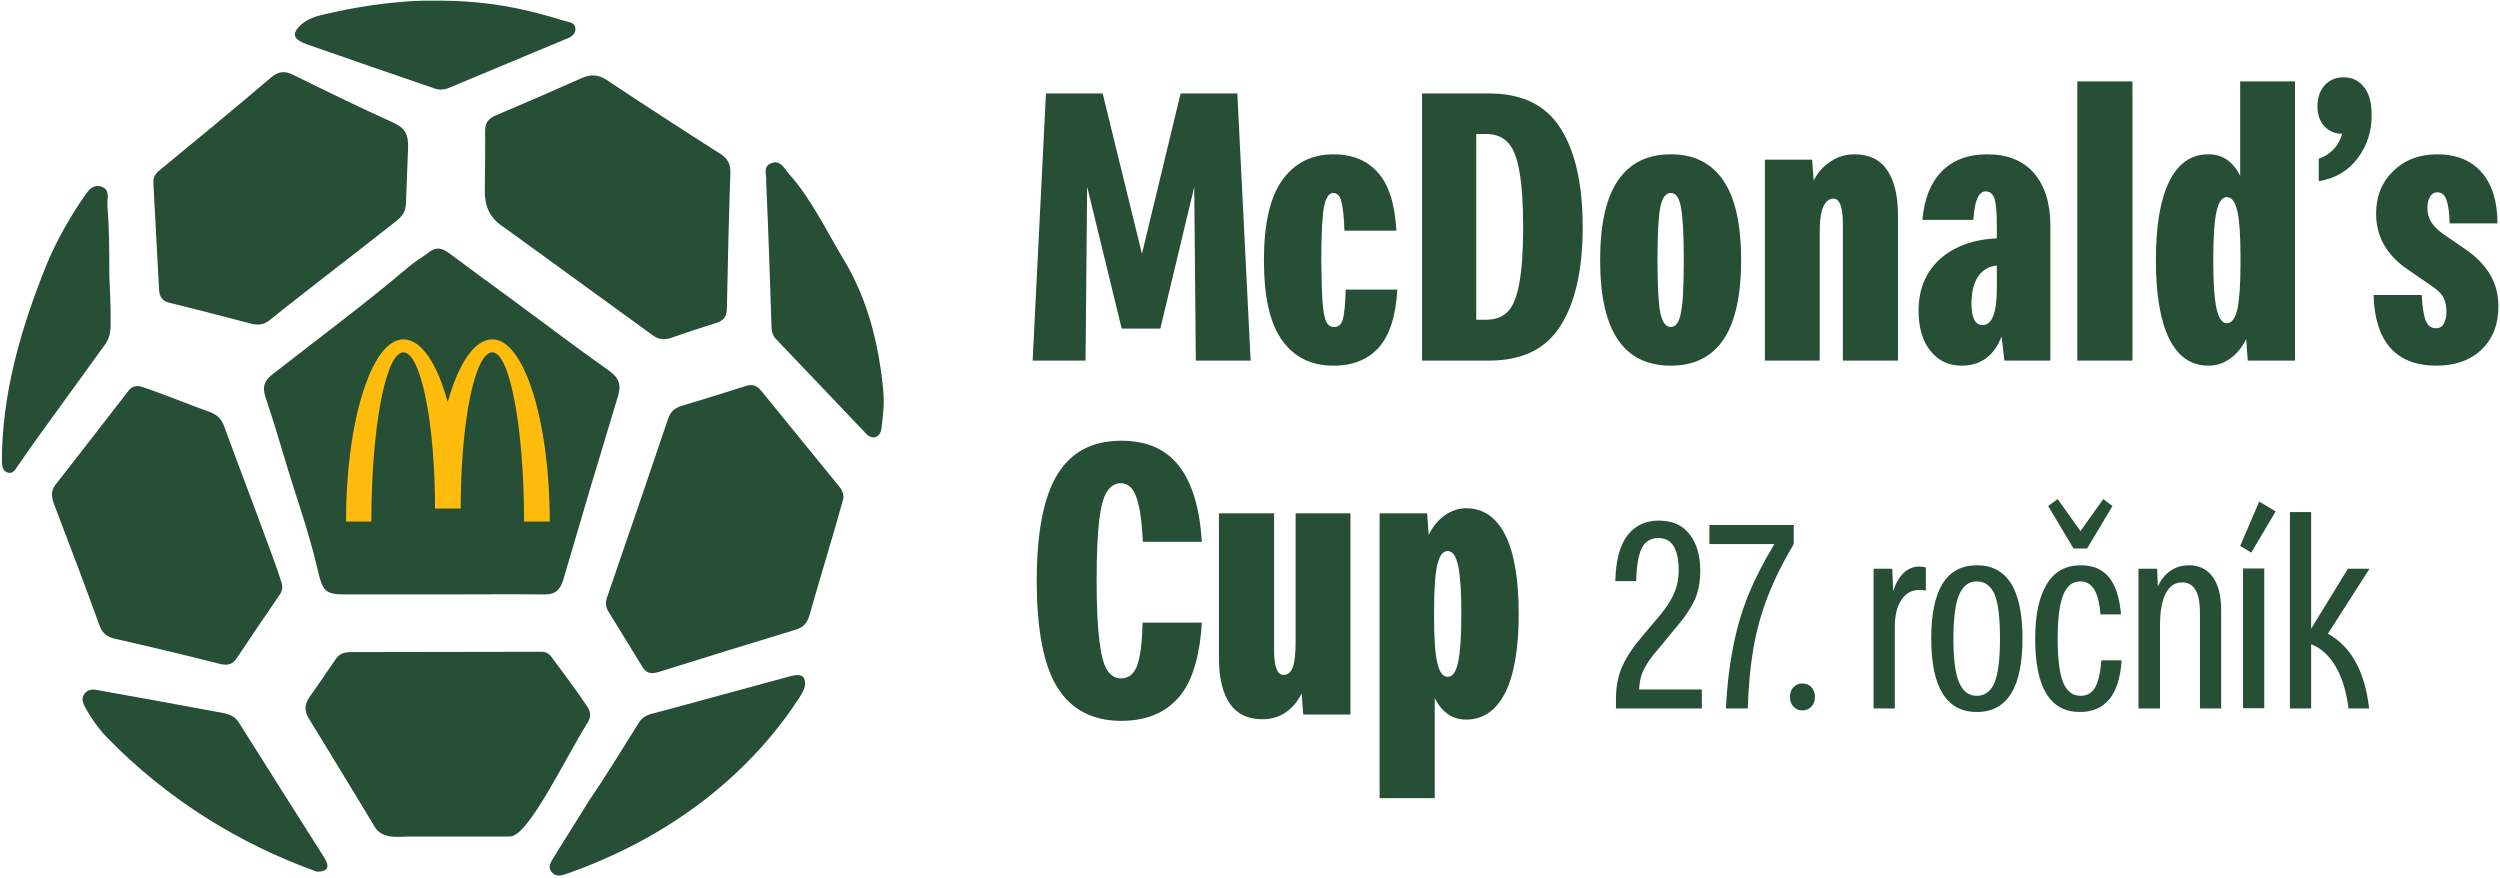
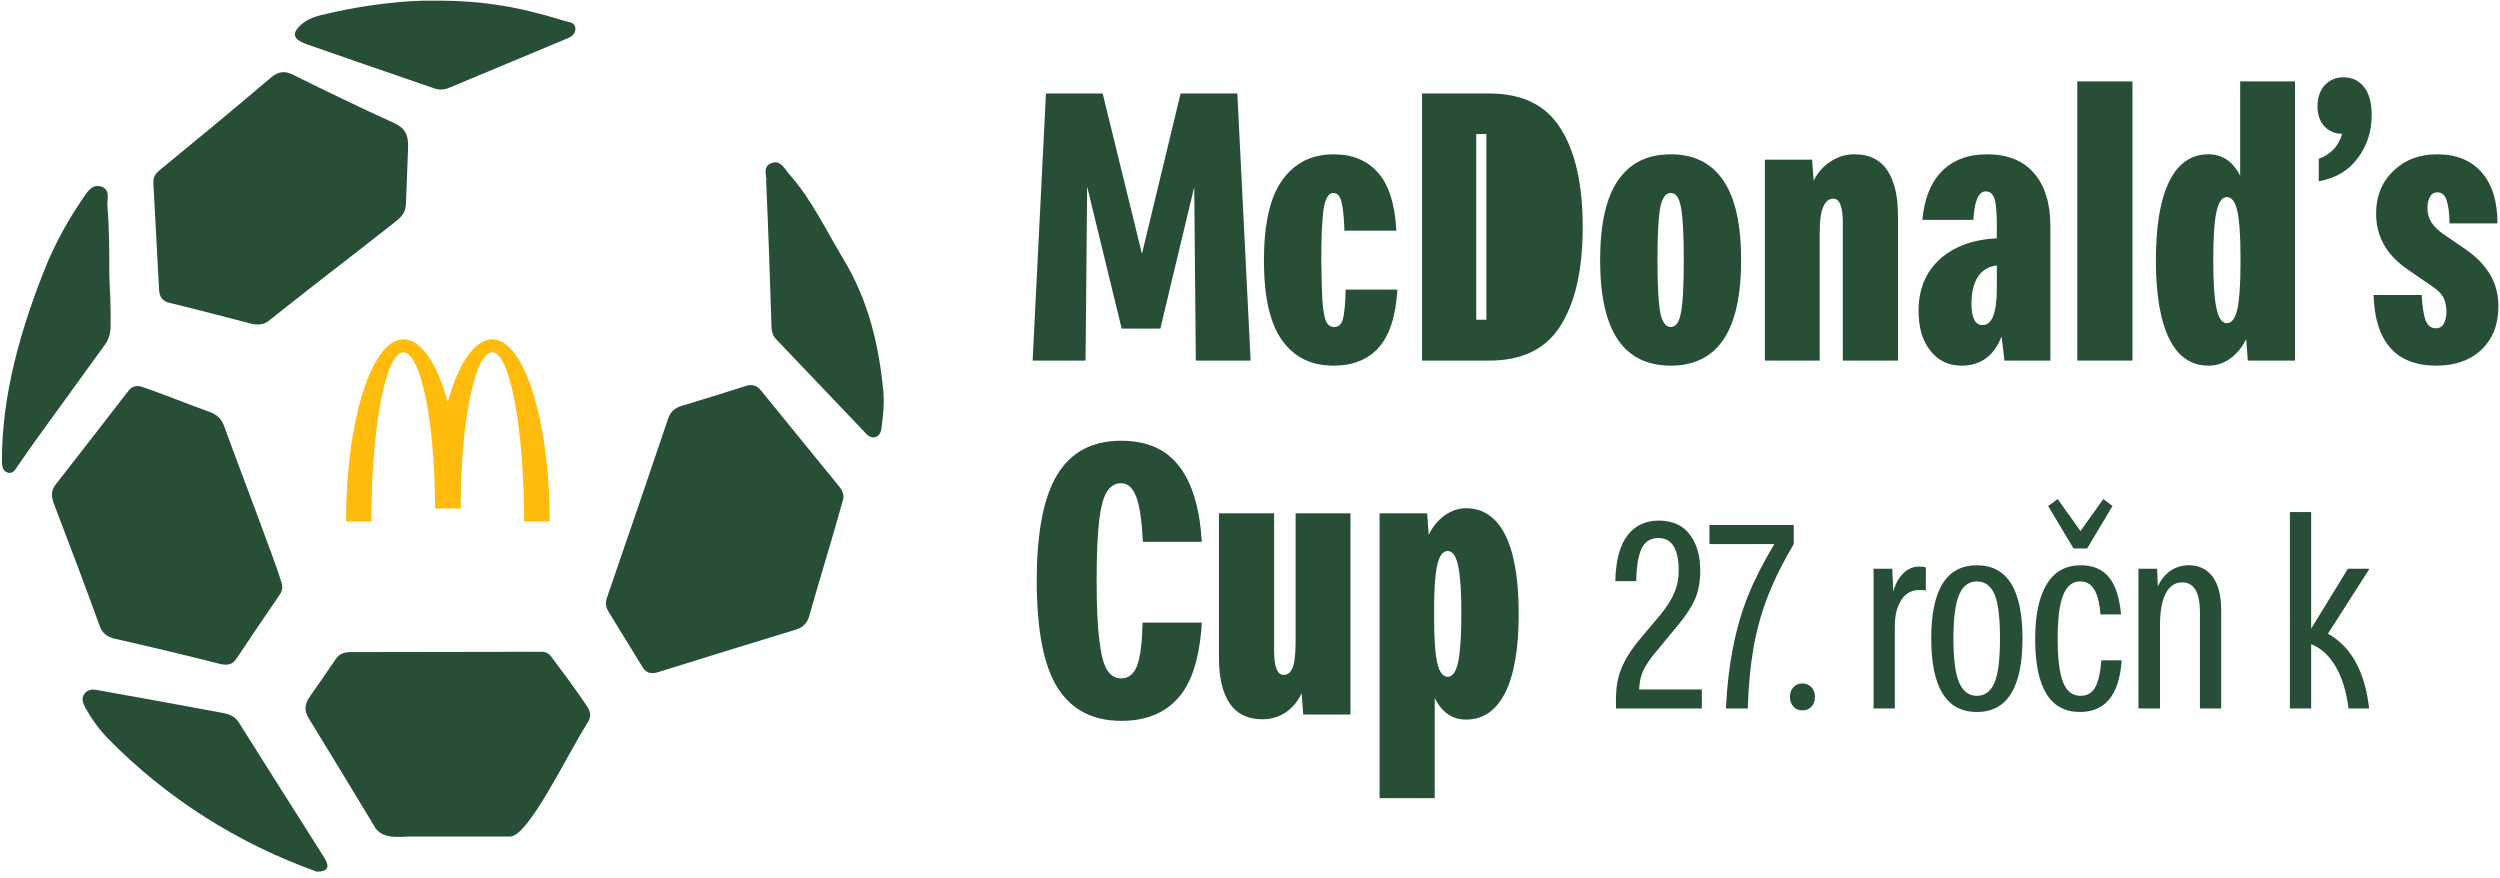
<svg xmlns="http://www.w3.org/2000/svg" version="1.2" viewBox="0 0 789 277" width="789" height="277">
  <style>.a{fill:#264f36}.b{fill:#ffbc0d}</style>
-   <path class="a" d="m139.9 187.6q-15.4 0-30.7 0c-6.2 0-7.3-0.6-8.9-7.6-2.8-12.3-7.2-24.1-10.7-36.1q-2.8-9.5-5.9-18.9c-0.9-2.9-0.3-4.8 2.1-6.7 14.4-11.3 29.2-22.2 43.2-34.1 2.1-1.8 4.6-3.2 6.8-4.9 2.2-1.5 3.9-0.8 5.8 0.5 7.2 5.4 14.4 10.6 21.6 15.9 9.7 7.2 19.4 14.5 29.3 21.5 2.8 2.1 3.6 4.2 2.6 7.6-5.9 19.4-11.7 38.9-17.4 58.4-1 3.3-2.8 4.5-6.1 4.4-10.6-0.1-21.2 0-31.7 0q0 0 0 0z" />
  <path class="a" d="m325.9 113.8l4.2-84.3h17.9l12.4 50.6 12.2-50.6h17.9l4.2 84.3h-17.3l-0.5-54.8-10.7 44.7h-12.2l-10.9-44.8-0.5 54.9z" />
  <path class="a" d="m420.8 115.4q-10.4 0-16.1-7.9-5.8-7.9-5.8-25.3 0-17.5 5.9-25.5 5.8-8 16.1-8 8.9 0 14 5.8 5.1 5.7 5.8 18.3h-16.4q-0.2-6.2-0.9-9-0.7-2.9-2.6-2.9-1.4 0-2.2 1.9-0.9 1.8-1.2 6.4-0.4 4.6-0.4 13 0.1 8.8 0.4 13.3 0.4 4.6 1.2 6.1 0.8 1.6 2.5 1.6 2 0 2.7-2.4 0.7-2.4 0.9-9.4h16.3q-0.7 12.4-5.8 18.2-5.1 5.8-14.4 5.8z" />
-   <path fill-rule="evenodd" class="a" d="m448.8 113.8v-84.3h21.2q15.6 0 22.5 11 7 11 7 31.1 0 20.2-7 31.2-6.9 11-22.5 11zm20.3-71.5h-3.2v58.6h3.2q4.3 0 6.8-2.6 2.5-2.6 3.6-9 1.2-6.3 1.2-17.7 0-11.2-1.2-17.6-1.1-6.4-3.6-9-2.5-2.7-6.8-2.7z" />
+   <path fill-rule="evenodd" class="a" d="m448.8 113.8v-84.3h21.2q15.6 0 22.5 11 7 11 7 31.1 0 20.2-7 31.2-6.9 11-22.5 11zm20.3-71.5h-3.2v58.6h3.2z" />
  <path fill-rule="evenodd" class="a" d="m549.5 82.1q0 16.8-5.6 25.1-5.6 8.2-16.6 8.2-11.1 0-16.7-8.2-5.6-8.3-5.6-25.1 0-16.9 5.6-25.1 5.6-8.3 16.7-8.3 11 0 16.6 8.3 5.6 8.2 5.6 25.1zm-26.4 0q0 12.2 0.9 16.6 0.9 4.5 3.3 4.5 2.4 0 3.2-4.5 0.9-4.4 0.9-16.6 0-12.2-0.9-16.7-0.8-4.5-3.2-4.5-2.4 0-3.3 4.5-0.9 4.5-0.9 16.7z" />
  <path class="a" d="m557 113.8v-63.4h14.9l0.5 6.6q1.8-3.7 5.3-6 3.4-2.3 7.6-2.3 6.9 0 10.3 5 3.4 5 3.4 14.3v45.8h-17.4v-43.3q0-7.8-3-7.8-2 0-3.1 2.4-1.2 2.4-1.2 8.2v40.5z" />
  <path fill-rule="evenodd" class="a" d="m647.1 113.8h-14.5l-0.9-7.6q-3.6 9.2-12.6 9.2-6.1 0-9.8-4.6-3.8-4.7-3.8-12.7 0-10.1 6.6-16.2 6.7-6.1 18.1-6.7v-3.9q0-6.1-0.7-8.5-0.8-2.4-2.8-2.4-3.4 0-3.9 9h-16.1q0.9-10 6.1-15.3 5.3-5.4 14.4-5.4 9.5 0 14.7 5.9 5.2 6 5.2 16.8zm-21.4-11.2q4.5 0 4.5-11.6v-7.2q-3.9 0.4-6 3.6-2 3.1-2 8.4 0 6.8 3.5 6.8z" />
  <path class="a" d="m655.6 113.8v-88.1h17.4v88.1z" />
  <path fill-rule="evenodd" class="a" d="m697 115.4q-8.2 0-12.4-8.5-4.2-8.5-4.2-24.8 0-16.3 4.2-24.8 4.2-8.6 12.4-8.6 6.6 0 10 6.8v-29.8h17.3v88.1h-14.9l-0.5-6.8q-1.9 3.9-5.1 6.2-3.1 2.2-6.8 2.2zm5.8-13.4q2.3 0 3.3-4.4 1-4.5 1-14.4v-2.3q0-9.9-1-14.3-1-4.4-3.3-4.4-2.3 0-3.3 4.7-1 4.7-1 15.2 0 10.4 1 15.1 1 4.8 3.3 4.8z" />
  <path class="a" d="m731.8 57.2v-7.1q2.6-0.9 4.5-2.8 2-2 2.9-5.1h-0.3q-3 0-5.3-2.3-2.2-2.4-2.2-6.3 0-4.1 2.2-6.6 2.3-2.6 6-2.6 4.1 0 6.5 3.1 2.4 3 2.4 8.8 0 7.8-4.4 13.6-4.3 5.9-12.3 7.3z" />
  <path class="a" d="m768.9 115.4q-9.5 0-14.5-5.6-5-5.7-5.3-16.7h15.2q0.2 4.8 1.1 7.7 1 2.8 3.3 2.8 1.8 0 2.6-1.5 0.8-1.5 0.8-3.8 0-2.5-1-4.5-1.1-1.9-3.6-3.5l-7.4-5.1q-10.2-6.8-10.2-17.8 0-8.2 5.4-13.4 5.4-5.3 13.9-5.3 9.1 0 14.1 5.8 4.9 5.7 4.9 16h-15.1q-0.1-4.9-1-7.4-0.8-2.4-2.9-2.4-1.5 0-2.3 1.4-0.8 1.4-0.8 3.5 0 2.6 1.2 4.5 1.2 1.9 3.7 3.7l7.3 5q5 3.5 7.6 7.9 2.6 4.4 2.6 10 0 8.5-5.3 13.6-5.3 5.1-14.3 5.1z" />
  <path class="a" d="m379.3 196.5q-1 16.5-7.4 23.7-6.4 7.3-18 7.3-13.5 0-20.1-10.4-6.6-10.4-6.6-33.8 0-23.1 6.6-33.7 6.5-10.5 20-10.5 12.2 0 18.3 8 6.2 7.9 7.2 23.9h-18.6q-0.5-10-2.1-14.2-1.6-4.3-4.8-4.3-2.7 0-4.4 2.6-1.7 2.5-2.5 9.2-0.8 6.7-0.8 19 0 12.5 0.9 19.1 0.8 6.7 2.5 9.2 1.7 2.5 4.3 2.5 3.6 0 5.1-4.1 1.5-4.2 1.7-13.5z" />
  <path class="a" d="m426.2 162v63.5h-14.9l-0.5-6.7q-1.8 3.8-5 6-3.2 2.2-7.4 2.2-6.9 0-10.3-5-3.4-5-3.4-14.3v-45.7h17.4v43.2q0 7.8 3 7.8 2 0 2.9-2.4 0.9-2.4 0.9-8.2v-40.4z" />
  <path fill-rule="evenodd" class="a" d="m435.4 251.9v-89.9h15l0.5 6.8q1.9-3.9 5-6.1 3.2-2.3 6.8-2.3 8.1 0 12.4 8.5 4.2 8.5 4.2 24.8 0 16.3-4.2 24.8-4.3 8.6-12.4 8.6-6.5 0-9.9-6.8v31.6zm21.5-38.3q2.3 0 3.3-4.7 1-4.7 1-15.2 0-10.4-1-15.1-1-4.7-3.3-4.7-2.3 0-3.3 4.4-1 4.4-1 14.3v2.3q0 9.9 1 14.3 1 4.4 3.3 4.4z" />
  <path class="a" d="m266.2 157.2c-3.4 12.4-7.3 24.8-10.8 37.2-0.7 2.3-1.9 3.6-4.2 4.3q-21.7 6.6-43.4 13.4c-2.3 0.7-3.9 0.4-5.1-1.7-3.6-5.9-7.2-11.7-10.8-17.6-0.9-1.5-0.8-3-0.2-4.6 6.4-18.6 12.8-37.2 19.1-55.9 0.7-2.2 2-3.5 4.3-4.2q10-3 20-6.2c2.2-0.8 3.8-0.3 5.2 1.5 7.9 9.7 15.8 19.4 23.7 29.1 1.1 1.3 2.3 2.6 2.2 4.7z" />
-   <path class="a" d="m159.7 72.2c-4.4-2.8-6.7-5.9-6.7-12 0-6.2 0.2-12.5 0.1-18.8 0-2.5 0.9-3.9 3.2-4.9q13.7-5.8 27.4-11.9c2.8-1.2 5-1.1 7.7 0.6 11.9 7.9 23.9 15.7 36 23.4 2.3 1.5 3.2 3.3 3.1 6-0.5 14.3-0.8 28.6-1.1 42.9-0.1 2.4-1 3.7-3.3 4.4q-7.1 2.2-14.2 4.7c-2.3 0.8-4.2 0.6-6.2-1z" />
  <path class="a" d="m128.1 64.6c-0.2 2.8-1.8 4.2-3.6 5.6-7.7 6.1-15.4 12-23.1 18-5.3 4.2-10.7 8.3-16 12.6-1.8 1.6-3.7 1.9-5.9 1.4-8.6-2.2-17.2-4.5-25.9-6.6-2.3-0.5-3.3-1.9-3.4-4.2q-0.9-16.8-1.8-33.7c-0.1-1.7 0.6-2.9 2-4 11.8-9.7 23.6-19.4 35.2-29.3 2.3-1.9 4.3-2.1 6.9-0.8 10.5 5.2 21 10.3 31.6 15.1 3.7 1.7 4.8 3.6 4.7 7.8z" />
  <path class="a" d="m44.2 121.9c7.3 2.4 14.9 5.6 22.2 8.2 2.3 0.9 3.6 2.3 4.4 4.6 3.9 10.8 16.3 43.1 17.9 48.7 0.6 1.6 0.5 3-0.5 4.4q-6.8 9.9-13.4 19.8c-1.3 2-2.7 2.5-5.1 2q-16.6-4.2-33.4-8c-2.5-0.6-4-1.7-4.9-4.2-4.7-13-9.6-25.9-14.5-38.7-0.7-2.1-0.8-3.9 0.6-5.7 7.6-9.7 15.1-19.4 22.6-29.1 0.9-1.1 1.6-2.3 4.1-2z" />
  <path class="a" d="m170.9 205.7c1.5 0 2.4 0.6 3.2 1.7 3.8 5.1 7.7 10.3 11.3 15.7 1.2 1.9 1.1 3.4-0.1 5.2-6.7 10.7-18.6 35.7-24.3 35.7h-32.1c-3.9 0.2-8.8 0.7-10.9-3.5-6.8-11.2-13.6-22.5-20.5-33.7-1.5-2.4-1.4-4.4 0.1-6.7 2.8-4 5.6-8 8.3-12 1.2-1.9 2.9-2.3 4.9-2.3z" />
-   <path class="a" d="m174.8 270.5l11.1-17.8c5.4-7.9 10.3-16 15.4-24.1 1-1.8 2.3-2.8 4.3-3.3 14.7-3.9 29.3-8 43.9-11.9 3.2-0.9 4.6-0.1 4.6 2.4-0.1 1.7-1 3.1-1.9 4.5-17.2 26.4-43.4 44.9-72.9 55.3-1.9 0.7-3.8 1.4-5.3-0.5-1.3-1.7 0-3.1 0.8-4.6z" />
  <path class="a" d="m100 275.1c-24.9-8.9-47.4-23.1-66-42.1-2.8-2.9-5.1-6.1-7.1-9.7-0.7-1.4-1.4-2.9-0.2-4.4 1.1-1.4 2.6-1.4 4.1-1.1 13.4 2.4 26.7 4.8 40 7.3 1.8 0.4 3.4 1.1 4.5 2.8 9 14.3 18 28.5 27 42.7 1.9 3 1.2 4.5-2.3 4.5z" />
  <path class="a" d="m241.8 57.2c0.3-1.6-1.3-4.6 1.6-5.7 2.9-1.2 4.2 1.8 5.7 3.5 7.1 8 11.6 17.7 17.1 26.8 7.8 12.9 11.2 27 12.6 41.9 0.3 3.8-0.1 7.6-0.6 11.4-0.3 3.1-3.1 4-5.1 1.5q-14.1-14.8-28.3-29.7c-0.9-1-1.2-2.1-1.3-3.4-0.5-15.6-1-30.6-1.7-46.3z" />
  <path class="a" d="m34.5 86.9c0.2 4.9 0.5 9.6 0.4 15.7 0 2.3-0.4 4.3-1.8 6.2q-11.2 15.4-22.3 30.8c-1.8 2.5-3.5 5.1-5.3 7.6-0.7 1.1-1.4 2.3-2.9 2-1.7-0.4-1.9-1.9-2-3.3-0.1-21.5 6.1-42.6 14.1-62.4 3.1-7.4 6.9-14.2 11.4-20.8 1.3-1.9 2.9-4.8 5.9-3.8 3 1 1.7 4 1.9 6.2 0.6 7.1 0.6 14.2 0.6 21.8z" />
  <path class="a" d="m137.3 0.2c15.7 0 26.6 2 40.9 6.4 1.3 0.4 3.2 0.4 3.4 2.3 0.1 2-1.5 2.9-3.2 3.5-12.1 5.1-24.3 10.1-36.4 15.2-1.8 0.8-3.4 0.9-5.2 0.2-13.7-4.7-26.2-9-39.9-13.8-4-1.4-5.1-3.1-2.2-5.9 3.1-3 7.2-3.4 10.9-4.3 9.4-2.1 22-3.8 31.7-3.6z" />
  <path class="b" d="m155.4 111.2c-5.6 0-10 22.1-10 49.3h-8.1c0-27.2-4.5-49.3-10-49.3-5.6 0-10.1 23.9-10.1 53.4h-8c0-31.8 8.1-57.5 18.1-57.5 5.7 0 10.7 7.7 14 19.8 3.4-12.1 8.4-19.8 14.1-19.8 10 0 18.1 25.7 18.1 57.5h-8.1c0-29.5-4.5-53.4-10-53.4z" />
  <path class="a" d="m510 223.6v-3q0-5.9 2-10.3 1.9-4.3 5.8-8.9l6.4-7.6q3-3.7 4.3-6.9 1.3-3.1 1.3-6.8 0-10.3-6.4-10.3-3.7 0-5.3 3.3-1.6 3.4-1.7 10.3h-6.6q0.2-9.7 3.8-14.4 3.6-4.7 9.9-4.7 6.5 0 9.8 4.4 3.3 4.3 3.3 11.4 0 5.1-1.6 8.9-1.7 3.8-5.1 7.9l-6.6 8q-2.9 3.3-4.3 6-1.5 2.7-1.7 6.7h19.8v6z" />
  <path class="a" d="m544.7 223.6q0.5-10.5 2.2-19 1.6-8.5 4.7-16.4 3.2-7.9 8.4-16.5h-20.5v-6h26.6v6q-5 8.4-8.1 16.3-3.1 7.9-4.6 16.5-1.5 8.6-1.8 19.1z" />
  <path class="a" d="m568.8 224.2q-1.7 0-2.8-1.2-1.1-1.2-1.1-3.1 0-1.8 1.1-3 1.1-1.2 2.8-1.2 1.8 0 2.9 1.2 1.1 1.2 1.1 3 0 1.9-1.1 3.1-1.1 1.2-2.9 1.2z" />
  <path class="a" d="m591.3 223.6v-44.1h5.9l0.3 7.1q1.1-3.6 3.2-5.7 2.2-2.1 5-2.1 1.3 0 2.1 0.3v7.3q-0.8-0.2-1.2-0.2-0.4 0-0.9 0-3.6 0-5.6 3.1-2.1 3.1-2.1 8.5v25.8z" />
  <path fill-rule="evenodd" class="a" d="m623.9 224.7q-14.4 0-14.4-23.2 0-23.1 14.4-23.1 14.4 0 14.4 23.1 0 23.2-14.4 23.2zm0-5.1q3.8 0 5.6-4.2 1.7-4.2 1.7-13.9 0-9.8-1.7-13.9-1.8-4.1-5.6-4.1-3.8 0-5.6 4.2-1.8 4.2-1.8 13.8 0 9.8 1.8 13.9 1.8 4.2 5.6 4.2z" />
  <path class="a" d="m656.4 224.7q-14.1 0-14.1-23.1 0-11.3 3.7-17.3 3.6-5.9 10.7-5.9 5.8 0 8.9 3.8 3.1 3.8 3.8 11.7h-6.5q-0.4-5.4-2-7.9-1.5-2.5-4.4-2.5-3.7 0-5.4 4.4-1.7 4.3-1.7 13.7 0 9.4 1.7 13.7 1.7 4.3 5.5 4.3 3.1 0 4.6-2.6 1.5-2.6 2-8.6h6.4q-1.1 16.3-13.2 16.3zm-2-51.6l-8-13.4 3-2.2 7.2 10.1 7.2-10.1 2.9 2.2-8 13.4z" />
  <path class="a" d="m674.9 223.6v-44.1h5.9l0.2 5.6q1.4-3.1 3.9-4.9 2.6-1.8 5.9-1.8 4.8 0 7.5 3.6 2.7 3.7 2.7 10.5v31.1h-6.7v-30.3q0-9.5-5.6-9.5-3.4 0-5.2 3.5-1.8 3.5-1.8 10v26.3z" />
-   <path class="a" d="m707 172.3l6-14 5.2 3.1-7.7 13zm0.9 51.2v-44.1h6.7v44.1z" />
  <path class="a" d="m722.7 223.6v-62h6.7v36.8l11.6-18.9h6.8l-13.1 20.5q11 6.1 13 23.6h-6.5q-1-8-4.1-13.3-3.1-5.2-7.7-7v20.3z" />
</svg>